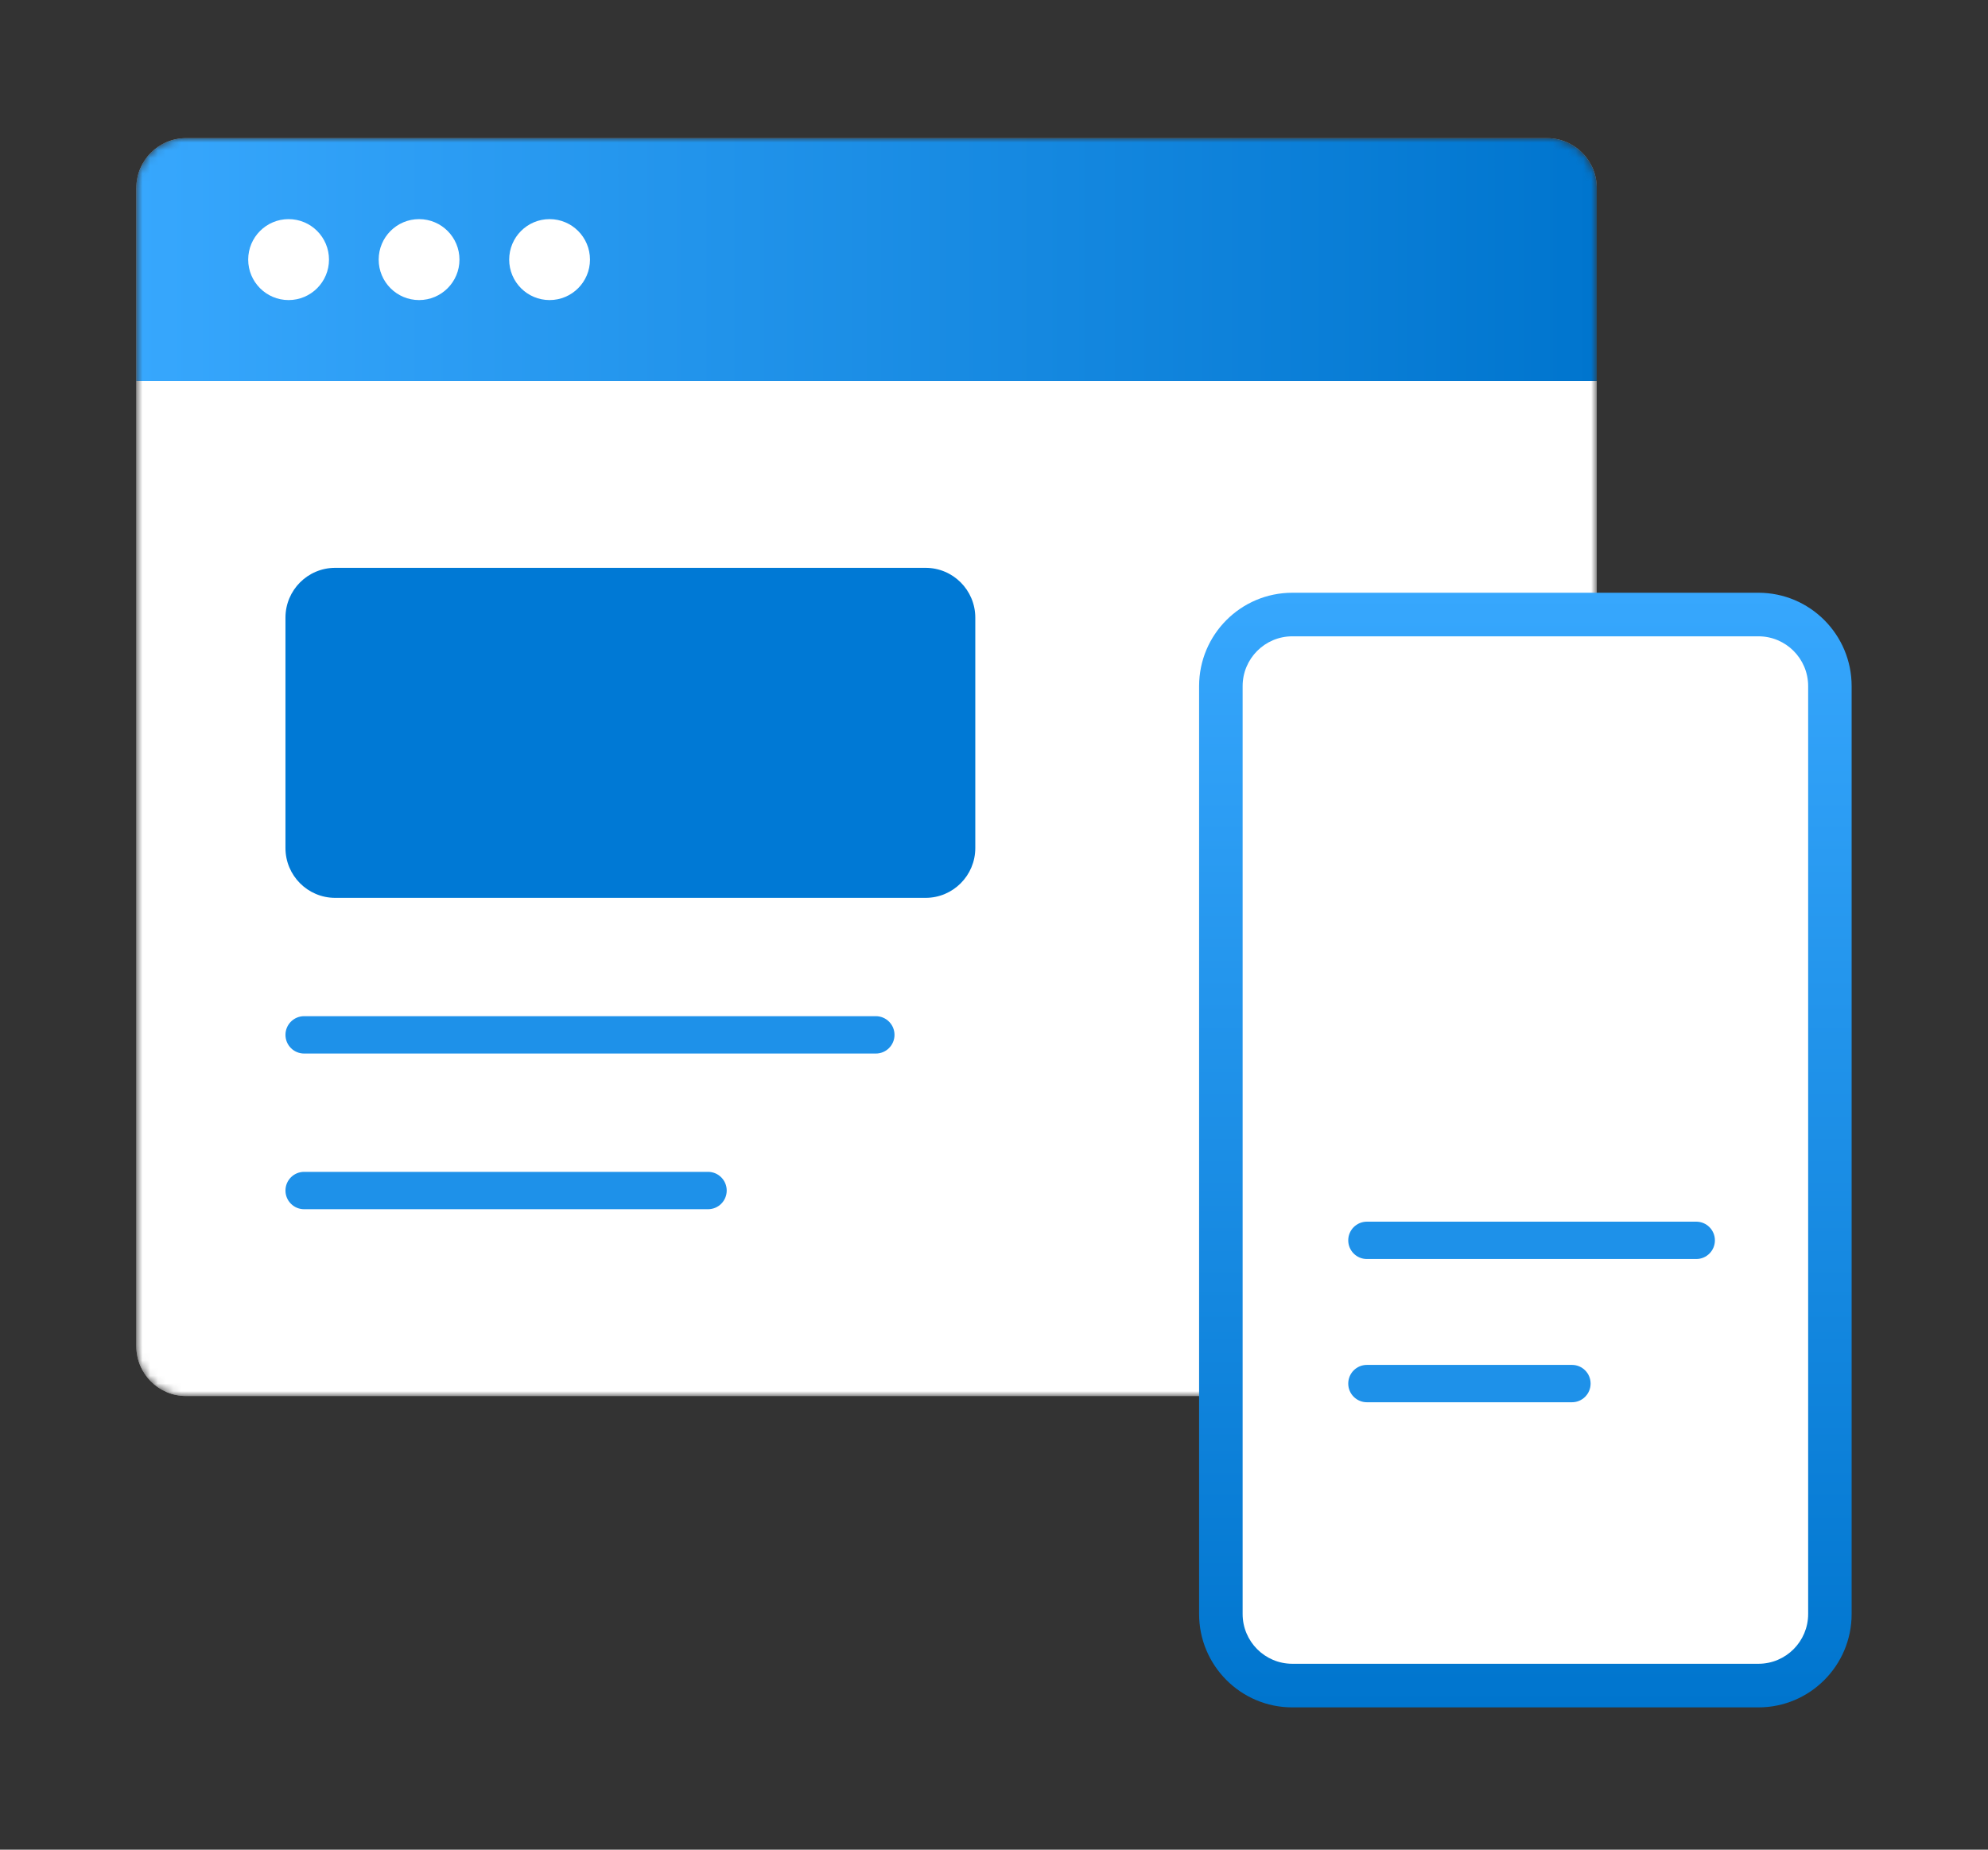
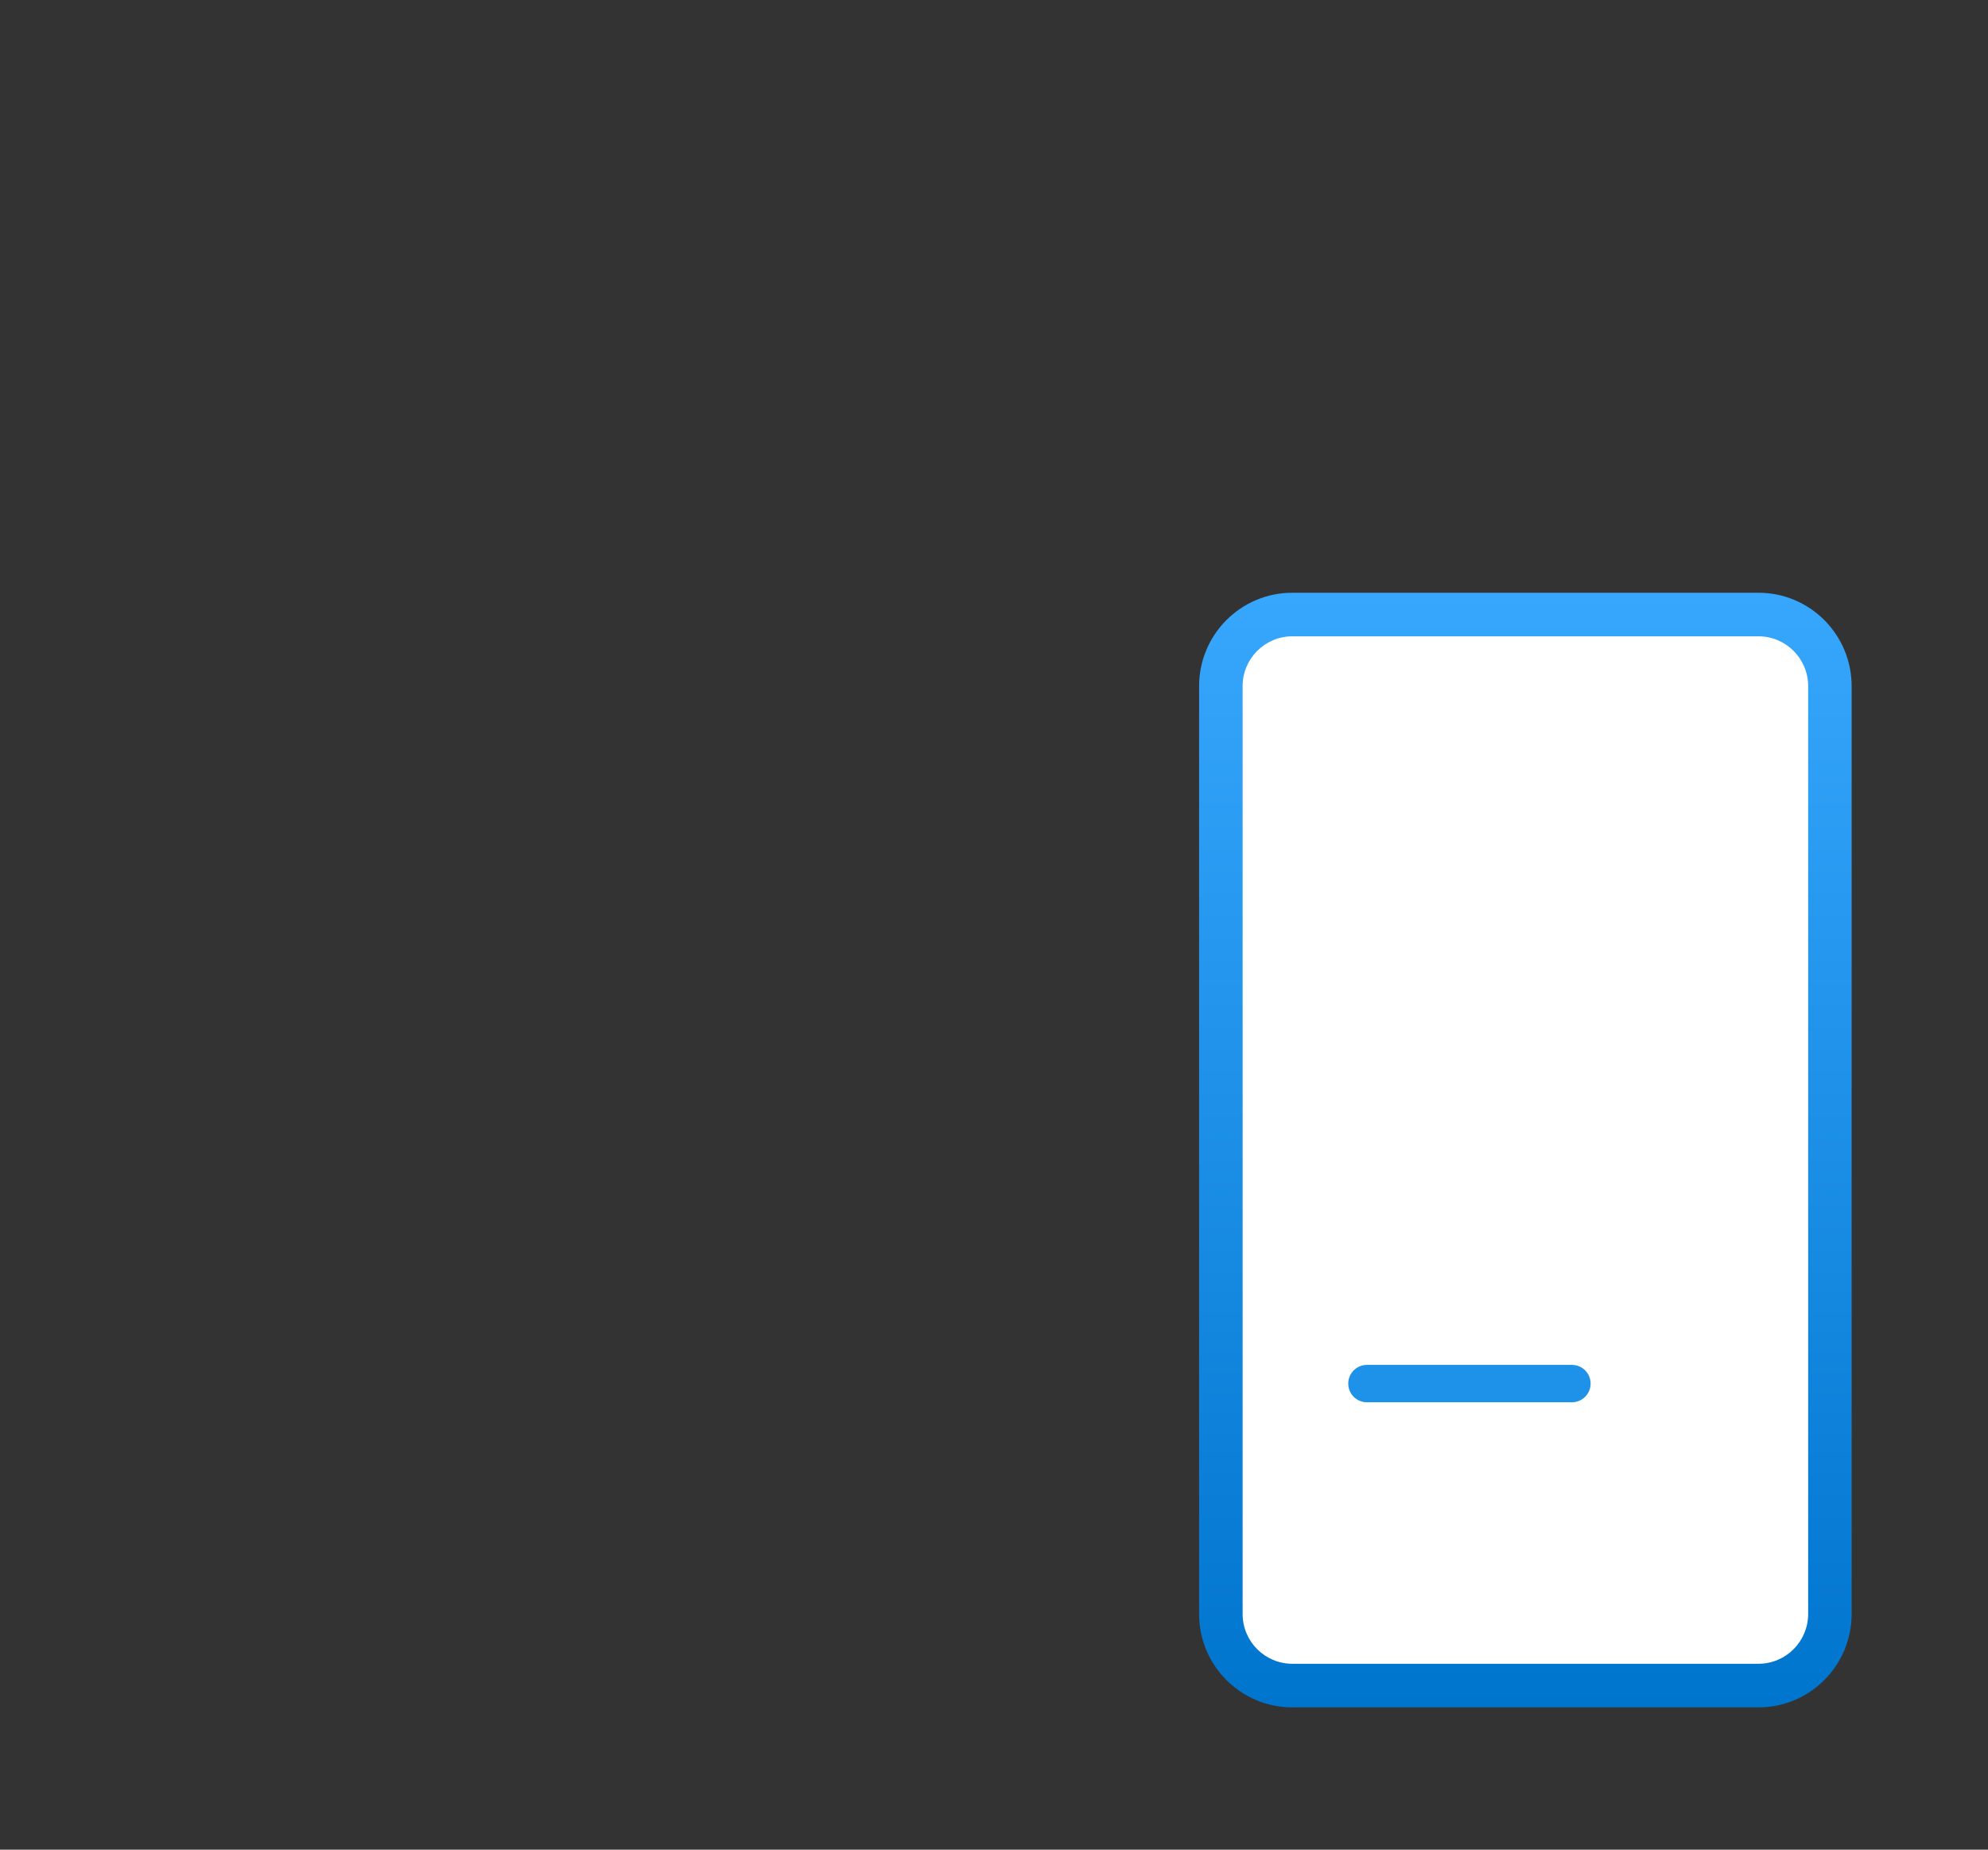
<svg xmlns="http://www.w3.org/2000/svg" width="258" height="240" viewBox="0 0 258 240" fill="none">
  <rect x="0" y="0" width="258" height="240" fill="#333333" stroke="none" />
  <mask id="mask0_434_12907" style="mask-type:luminance" maskUnits="userSpaceOnUse" x="17" y="17" width="191" height="165">
-     <path d="M200.774 17.927H24.144C20.58 17.927 17.691 20.821 17.691 24.39V174.673C17.691 178.243 20.58 181.137 24.144 181.137H200.774C204.337 181.137 207.226 178.243 207.226 174.673V24.39C207.226 20.821 204.337 17.927 200.774 17.927Z" fill="white" />
-   </mask>
+     </mask>
  <g mask="url(#mask0_434_12907)">
    <path d="M200.774 17.927H24.144C20.58 17.927 17.691 20.821 17.691 24.39V174.673C17.691 178.243 20.58 181.137 24.144 181.137H200.774C204.337 181.137 207.226 178.243 207.226 174.673V24.39C207.226 20.821 204.337 17.927 200.774 17.927Z" fill="white" />
    <path d="M17.691 24.39C17.691 20.821 20.58 17.927 24.144 17.927H200.774C204.337 17.927 207.226 20.821 207.226 24.39V49.438H17.691V24.39Z" fill="url(#paint0_linear_434_12907)" />
    <path d="M37.453 38.935C40.349 38.935 42.696 36.584 42.696 33.684C42.696 30.783 40.349 28.432 37.453 28.432C34.558 28.432 32.211 30.783 32.211 33.684C32.211 36.584 34.558 38.935 37.453 38.935Z" fill="white" />
    <path d="M54.387 38.935C57.282 38.935 59.629 36.584 59.629 33.684C59.629 30.783 57.282 28.432 54.387 28.432C51.492 28.432 49.145 30.783 49.145 33.684C49.145 36.584 51.492 38.935 54.387 38.935Z" fill="white" />
    <path d="M71.325 38.935C74.22 38.935 76.567 36.584 76.567 33.684C76.567 30.783 74.22 28.432 71.325 28.432C68.429 28.432 66.082 30.783 66.082 33.684C66.082 36.584 68.429 38.935 71.325 38.935Z" fill="white" />
-     <path d="M17.691 49.44H207.226V174.675C207.226 178.245 204.337 181.139 200.774 181.139H24.144C20.58 181.139 17.691 178.245 17.691 174.675V49.44Z" fill="white" />
    <path d="M120.119 73.678H43.499C39.936 73.678 37.047 76.572 37.047 80.141V110.036C37.047 113.606 39.936 116.5 43.499 116.5H120.119C123.683 116.5 126.572 113.606 126.572 110.036V80.141C126.572 76.572 123.683 73.678 120.119 73.678Z" fill="#0079D5" />
    <path d="M113.667 131.853H39.467C38.13 131.853 37.047 132.938 37.047 134.276C37.047 135.615 38.13 136.7 39.467 136.7H113.667C115.003 136.7 116.087 135.615 116.087 134.276C116.087 132.938 115.003 131.853 113.667 131.853Z" fill="#1E91E9" />
-     <path d="M91.891 152.052H39.467C38.13 152.052 37.047 153.137 37.047 154.476C37.047 155.814 38.13 156.9 39.467 156.9H91.891C93.227 156.9 94.311 155.814 94.311 154.476C94.311 153.137 93.227 152.052 91.891 152.052Z" fill="#1E91E9" />
  </g>
  <path d="M228.205 76.911H167.715C161.034 76.911 155.617 82.337 155.617 89.031V209.419C155.617 216.112 161.034 221.538 167.715 221.538H228.205C234.886 221.538 240.303 216.112 240.303 209.419V89.031C240.303 82.337 234.886 76.911 228.205 76.911Z" fill="url(#paint1_linear_434_12907)" />
  <path d="M228.208 82.564H167.718C164.154 82.564 161.266 85.458 161.266 89.028V209.416C161.266 212.986 164.154 215.88 167.718 215.88H228.208C231.771 215.88 234.66 212.986 234.66 209.416V89.028C234.66 85.458 231.771 82.564 228.208 82.564Z" fill="white" />
-   <path d="M220.138 158.515H177.392C176.056 158.515 174.973 159.6 174.973 160.939C174.973 162.277 176.056 163.362 177.392 163.362H220.138C221.475 163.362 222.558 162.277 222.558 160.939C222.558 159.6 221.475 158.515 220.138 158.515Z" fill="#1E91E9" />
  <path d="M204.008 177.1H177.392C176.056 177.1 174.973 178.185 174.973 179.524C174.973 180.862 176.056 181.947 177.392 181.947H204.008C205.344 181.947 206.427 180.862 206.427 179.524C206.427 178.185 205.344 177.1 204.008 177.1Z" fill="#1E91E9" />
  <defs>
    <linearGradient id="paint0_linear_434_12907" x1="17.691" y1="33.682" x2="207.226" y2="33.682" gradientUnits="userSpaceOnUse">
      <stop stop-color="#37A7FD" />
      <stop offset="1" stop-color="#0075CE" />
    </linearGradient>
    <linearGradient id="paint1_linear_434_12907" x1="197.96" y1="76.911" x2="197.96" y2="221.538" gradientUnits="userSpaceOnUse">
      <stop stop-color="#37A7FD" />
      <stop offset="1" stop-color="#0075CE" />
    </linearGradient>
  </defs>
</svg>